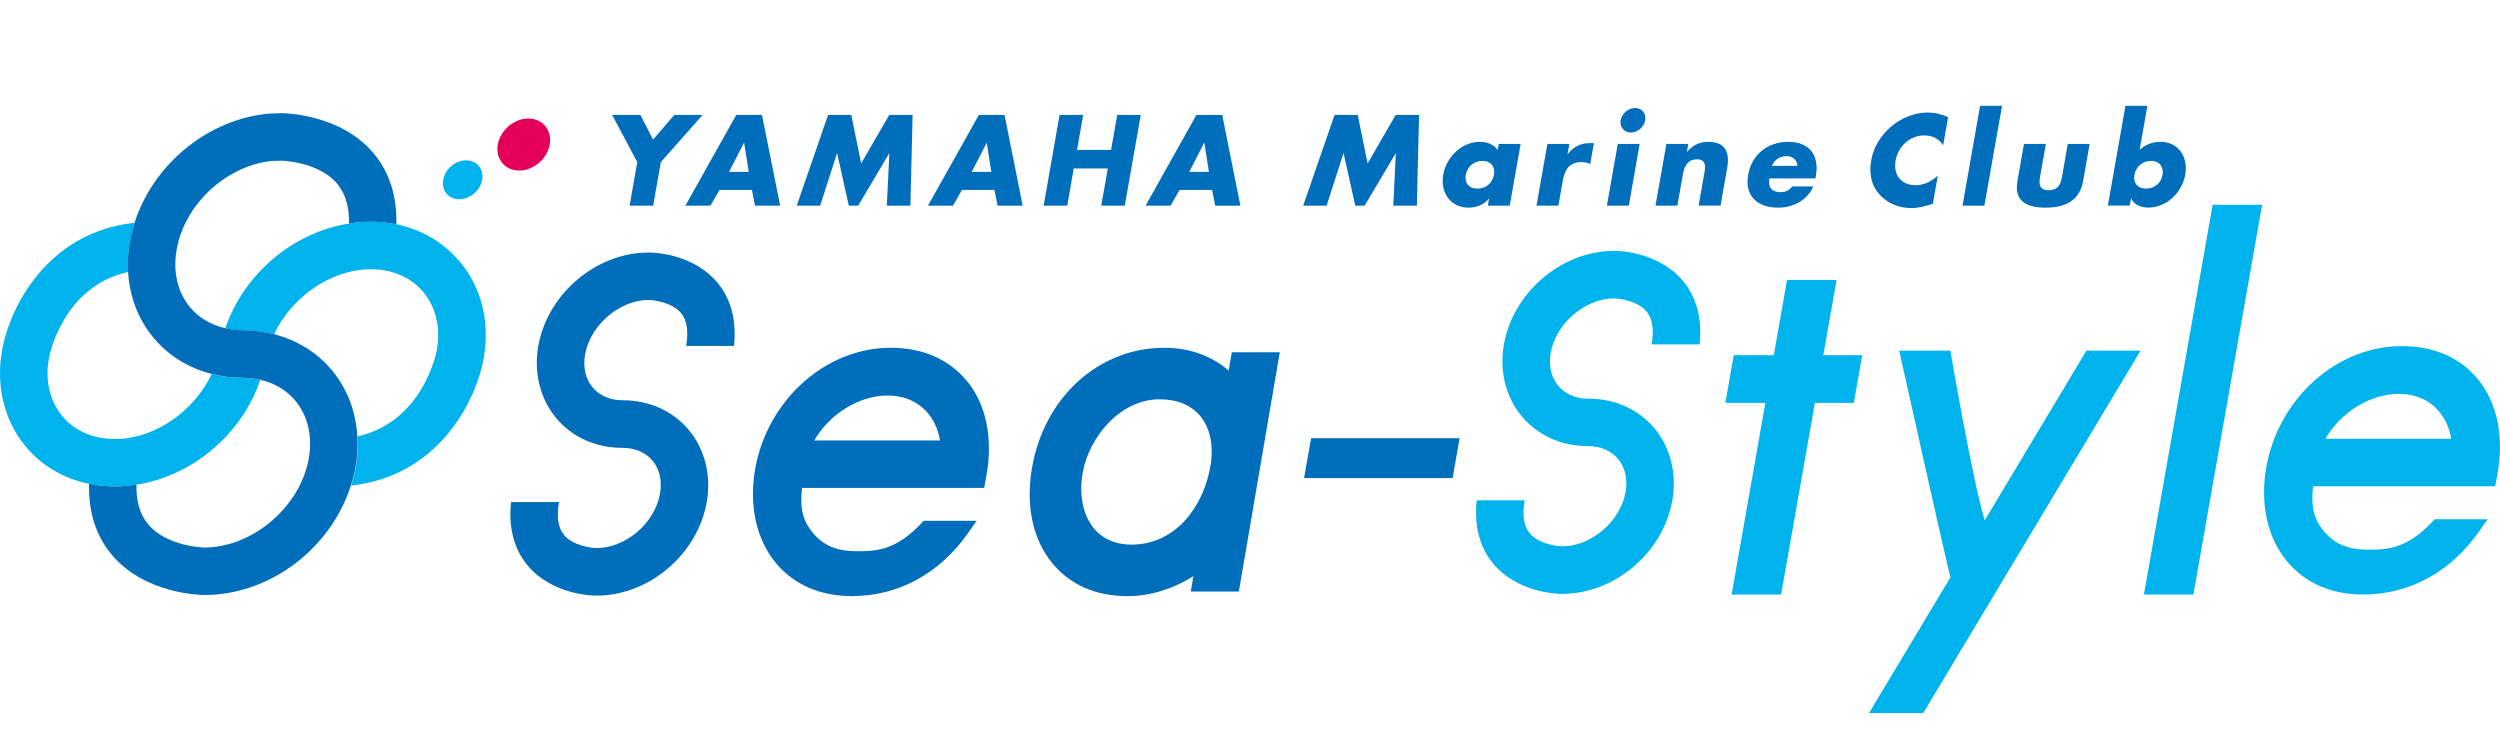
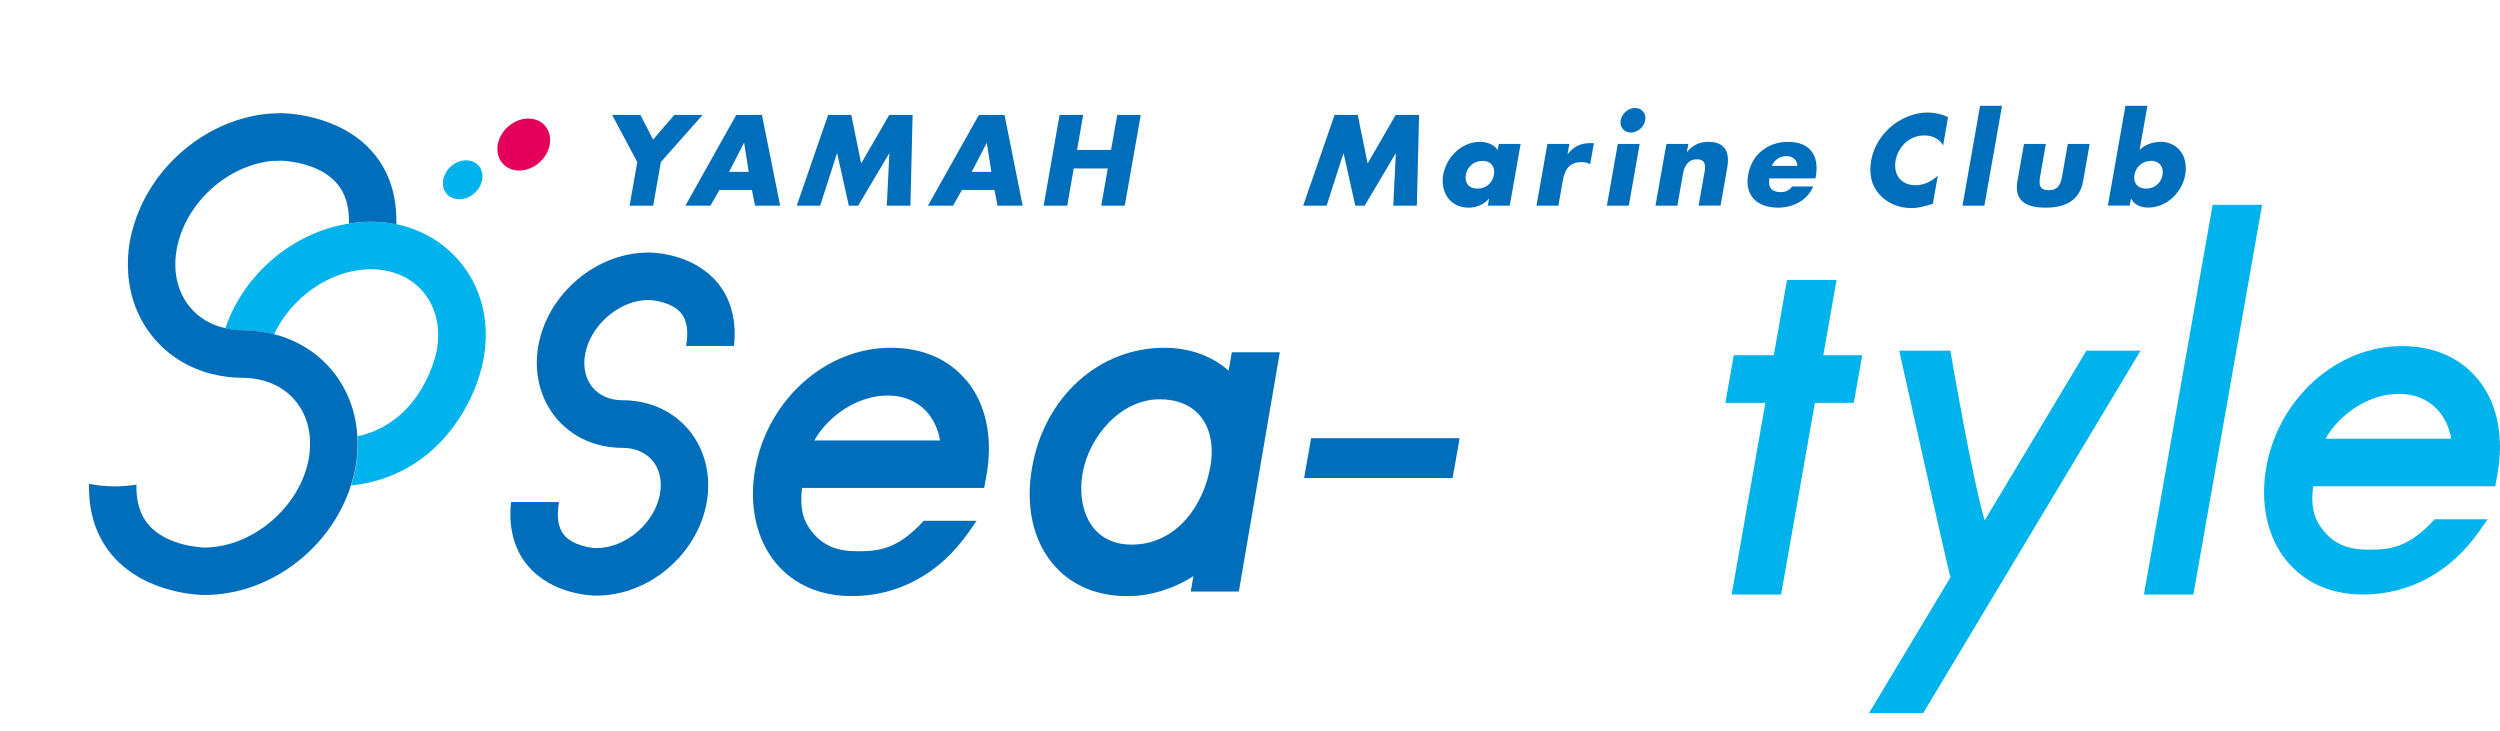
<svg xmlns="http://www.w3.org/2000/svg" viewBox="0 0 130 38" fill="none">
  <path d="M75.901 22.786L75.535 24.86H67.812L68.178 22.786H75.901Z" fill="#006EBB" />
  <path fill-rule="evenodd" clip-rule="evenodd" d="M28.588 7.516C28.456 8.262 27.745 8.868 26.999 8.868C26.253 8.868 25.755 8.262 25.884 7.516C26.016 6.77 26.727 6.164 27.473 6.164C28.219 6.164 28.717 6.77 28.585 7.516H28.588Z" fill="#E4005A" />
  <path d="M95.498 14.557H92.926C92.926 14.557 92.388 17.599 92.237 18.471H90.156L89.719 20.949H91.799C91.544 22.398 90.045 30.914 90.045 30.914H92.617C92.617 30.914 94.185 22.029 94.375 20.949H96.398L96.835 18.471H94.812C94.999 17.42 95.501 14.557 95.501 14.557H95.498Z" fill="#00B3EC" />
  <path d="M108.494 18.234C108.494 18.234 104.469 24.949 103.203 27.062C102.532 24.795 101.42 18.234 101.42 18.234H98.759C98.759 18.234 101.248 29.433 101.424 30.021C101.119 30.53 97.188 37.08 97.188 37.08H100.007L111.31 18.234H108.487H108.494Z" fill="#00B3EC" />
  <path d="M115.057 10.651L111.484 30.914H114.056L117.629 10.651H116.747H115.057Z" fill="#00B3EC" />
  <path d="M23.896 13.596C23.057 12.595 21.924 11.935 20.622 11.662C20.188 11.576 19.739 11.53 19.276 11.53C18.9 11.53 18.527 11.569 18.157 11.623C15.241 12.075 12.676 14.245 11.715 17.072C12.005 17.14 12.314 17.179 12.637 17.179C13.2 17.179 13.738 17.255 14.251 17.384C15.148 15.458 17.207 14.001 19.28 14.001C20.403 14.001 21.371 14.421 22.01 15.185C22.67 15.971 22.921 17.043 22.716 18.202C22.688 18.367 21.977 21.939 18.595 22.689C18.623 23.206 18.598 23.736 18.505 24.278C18.448 24.608 18.358 24.931 18.261 25.247C22.846 24.752 24.772 20.792 25.152 18.629C25.486 16.738 25.041 14.952 23.904 13.596H23.896Z" fill="#00B3EC" />
-   <path d="M11.006 19.446C10.11 21.373 8.05 22.829 5.977 22.829C4.908 22.829 3.968 22.442 3.33 21.742C2.688 21.039 2.39 20.063 2.491 19.002L2.541 18.628C2.573 18.463 3.276 14.891 6.662 14.141C6.634 13.624 6.659 13.094 6.752 12.552C6.809 12.222 6.895 11.899 6.999 11.584C2.412 12.079 0.489 16.042 0.109 18.202L0.03 18.768C-0.135 20.537 0.389 22.183 1.501 23.406C2.322 24.307 3.405 24.909 4.628 25.16C5.062 25.25 5.511 25.297 5.974 25.297C6.35 25.297 6.723 25.261 7.093 25.204C10.009 24.752 12.574 22.581 13.535 19.755C13.245 19.687 12.936 19.651 12.617 19.651C12.054 19.651 11.512 19.576 10.999 19.446H11.006Z" fill="#00B3EC" />
  <path fill-rule="evenodd" clip-rule="evenodd" d="M25.071 9.349C24.974 9.909 24.439 10.361 23.88 10.361C23.32 10.361 22.947 9.909 23.048 9.349C23.144 8.789 23.679 8.337 24.238 8.337C24.798 8.337 25.171 8.789 25.071 9.349Z" fill="#00B3EC" />
-   <path d="M88.379 17.907C88.558 16.265 88.02 15.214 87.515 14.607C86.241 13.09 84.168 13.043 83.938 13.043L83.515 13.061C80.936 13.273 78.655 15.354 78.203 17.907C77.959 19.292 78.299 20.659 79.139 21.656C79.975 22.65 81.198 23.198 82.582 23.198C83.225 23.198 83.781 23.432 84.136 23.862C84.509 24.307 84.645 24.92 84.527 25.591C84.258 27.119 82.744 28.41 81.227 28.41C80.918 28.407 79.993 28.27 79.541 27.725C79.236 27.356 79.15 26.782 79.282 26.018H76.789C76.61 27.661 77.144 28.715 77.654 29.318C78.927 30.835 80.997 30.882 81.227 30.882C83.96 30.882 86.482 28.744 86.962 26.018C87.206 24.633 86.865 23.27 86.03 22.273C85.194 21.276 83.971 20.73 82.582 20.73C81.94 20.73 81.391 20.494 81.033 20.067C80.66 19.626 80.52 19.009 80.638 18.338C80.893 16.903 82.274 15.644 83.716 15.526L83.938 15.518C84.247 15.526 85.172 15.655 85.624 16.204C85.929 16.573 86.019 17.147 85.882 17.907H88.376H88.379Z" fill="#00B3EC" />
  <path d="M128.822 19.687C127.9 18.582 126.544 17.998 124.894 17.998C121.512 17.998 118.481 20.709 117.846 24.304C117.512 26.198 117.91 27.984 118.94 29.207C119.876 30.323 121.239 30.915 122.878 30.915C125.289 30.915 127.434 29.749 128.915 27.632L129.357 27.001H126.605C125.239 28.497 124.259 28.583 123.162 28.583C122.157 28.583 121.393 28.335 120.773 27.535C120.393 27.044 120.195 26.531 120.249 25.627C120.256 25.52 120.278 25.401 120.285 25.287H129.751L129.862 24.68C129.952 24.185 129.999 23.701 129.999 23.235C129.999 21.843 129.597 20.613 128.819 19.68L128.822 19.687ZM120.923 22.815C121.698 21.466 123.23 20.48 124.744 20.48C125.544 20.48 126.229 20.756 126.727 21.28C127.115 21.685 127.366 22.223 127.463 22.815H120.923Z" fill="#00B3EC" />
  <path d="M64.054 18.32C64.054 18.32 63.907 19.174 63.889 19.274C63.028 18.517 61.869 18.084 60.549 18.084C57.127 18.084 54.293 20.659 53.662 24.343C53.328 26.287 53.702 28.038 54.709 29.275C55.631 30.405 56.987 31 58.634 31C59.814 31 61.037 30.613 62.056 29.96C62.038 30.075 61.919 30.76 61.919 30.76H64.42L66.55 18.317H64.05L64.054 18.32ZM58.827 28.321C58.006 28.321 57.332 28.023 56.876 27.467C56.313 26.779 56.101 25.731 56.298 24.598C56.614 22.754 58.236 20.763 60.302 20.763C61.216 20.763 61.952 21.068 62.425 21.649C62.938 22.277 63.121 23.199 62.942 24.239C62.597 26.269 61.188 28.321 58.831 28.321H58.827Z" fill="#006EBB" />
  <path d="M14.245 8.37L14.618 8.355C14.618 8.355 16.565 8.388 17.545 9.568C17.968 10.077 18.169 10.766 18.147 11.623C18.517 11.566 18.89 11.53 19.266 11.53C19.729 11.53 20.181 11.576 20.611 11.662C20.644 10.195 20.253 8.954 19.428 7.971C17.695 5.905 14.739 5.884 14.614 5.884L14.04 5.905C10.837 6.167 7.971 8.535 6.999 11.58C6.898 11.896 6.809 12.219 6.751 12.549C6.654 13.09 6.633 13.621 6.661 14.138C6.737 15.425 7.185 16.613 7.999 17.581C8.781 18.51 9.818 19.142 11.005 19.443C11.518 19.572 12.06 19.647 12.623 19.647C12.942 19.647 13.251 19.687 13.541 19.751C14.27 19.92 14.897 20.286 15.349 20.828C16.009 21.613 16.26 22.686 16.056 23.844C15.615 26.352 13.129 28.471 10.629 28.471C10.614 28.471 8.681 28.439 7.698 27.256C7.275 26.746 7.074 26.057 7.095 25.2C6.726 25.258 6.353 25.293 5.976 25.293C5.514 25.293 5.062 25.247 4.631 25.157C4.595 26.628 4.99 27.869 5.818 28.852C7.551 30.918 10.507 30.939 10.632 30.939C14.051 30.939 17.215 28.504 18.248 25.24C18.348 24.924 18.438 24.601 18.491 24.271C18.588 23.729 18.613 23.198 18.581 22.682C18.506 21.394 18.058 20.203 17.247 19.238C16.465 18.309 15.428 17.678 14.241 17.377C13.728 17.248 13.186 17.172 12.627 17.172C12.304 17.172 11.999 17.133 11.705 17.065C10.977 16.9 10.352 16.534 9.893 15.989C9.233 15.203 8.982 14.13 9.187 12.972C9.61 10.579 11.83 8.556 14.241 8.359L14.245 8.37Z" fill="#006EBB" />
  <path d="M35.064 5.977L33.959 7.258L33.303 5.977H31.832L33.138 8.427L32.739 10.694H33.966L34.364 8.427L36.535 5.977H35.064Z" fill="#006EBB" />
  <path d="M38.284 5.977L35.641 10.694H36.943L37.413 9.876H39.099L39.26 10.694H40.569L39.622 5.977H38.284ZM37.911 8.936L38.682 7.437H38.697L38.934 8.936H37.915H37.911Z" fill="#006EBB" />
  <path d="M44.78 8.499L44.267 5.977H43.062L41.43 10.694H42.649L43.521 7.979H43.535L44.138 10.694H44.626L46.236 7.979H46.247L46.114 10.694H47.341L47.456 5.977H46.24L44.78 8.499Z" fill="#006EBB" />
  <path d="M50.901 5.977L48.254 10.694H49.556L50.022 9.876H51.712L51.873 10.694H53.179L52.236 5.977H50.898H50.901ZM50.532 8.936L51.303 7.437H51.314L51.55 8.936H50.532Z" fill="#006EBB" />
  <path d="M57.774 7.796H56.006L56.325 5.977H55.098L54.27 10.694H55.496L55.834 8.761H57.605L57.265 10.694H58.488L59.32 5.977H58.097L57.774 7.796Z" fill="#006EBB" />
-   <path d="M62.214 5.977L59.57 10.694H60.869L61.339 9.876H63.028L63.19 10.694H64.499L63.556 5.977H62.218H62.214ZM61.841 8.936L62.612 7.437H62.627L62.863 8.936H61.844H61.841Z" fill="#006EBB" />
  <path d="M71.116 8.499L70.603 5.977H69.398L67.766 10.694H68.985L69.857 7.979H69.871L70.474 10.694H70.962L72.572 7.979H72.583L72.45 10.694H73.677L73.792 5.977H72.576L71.116 8.499Z" fill="#006EBB" />
  <path d="M77.875 7.796C77.688 7.512 77.323 7.376 76.957 7.376C76.006 7.376 75.21 8.165 75.048 9.083C74.887 10.002 75.414 10.798 76.365 10.798C76.741 10.798 77.157 10.655 77.416 10.335H77.43L77.369 10.694H78.506L79.073 7.484H77.936L77.879 7.796H77.875ZM77.685 9.091C77.613 9.496 77.29 9.808 76.828 9.808C76.365 9.808 76.153 9.496 76.221 9.091C76.29 8.696 76.62 8.366 77.082 8.366C77.545 8.366 77.757 8.696 77.685 9.091Z" fill="#006EBB" />
  <path d="M81.523 8.011H81.513L81.606 7.484H80.465L79.898 10.694H81.035L81.265 9.399C81.362 8.85 81.591 8.431 82.226 8.431C82.399 8.431 82.546 8.449 82.689 8.538L82.883 7.444H82.664C82.219 7.444 81.814 7.62 81.523 8.015V8.011Z" fill="#006EBB" />
  <path d="M85.025 5.615C84.673 5.615 84.336 5.902 84.275 6.253C84.214 6.605 84.451 6.892 84.802 6.892C85.154 6.892 85.491 6.605 85.552 6.253C85.613 5.902 85.376 5.615 85.028 5.615H85.025Z" fill="#006EBB" />
  <path d=" M83.559 10.694H84.699L85.262 7.484H84.125L83.559 10.694Z" fill="#006EBB" />
  <path d="M88.852 7.376C88.407 7.376 88.066 7.505 87.732 7.896H87.718L87.793 7.484H86.653L86.086 10.694H87.223L87.517 9.03C87.589 8.628 87.783 8.284 88.242 8.284C88.805 8.284 88.662 8.822 88.604 9.126L88.328 10.69H89.469L89.817 8.707C89.956 7.921 89.709 7.376 88.844 7.376H88.852Z" fill="#006EBB" />
  <path d="M92.981 7.376C91.937 7.376 91.09 8.022 90.904 9.091C90.71 10.199 91.399 10.798 92.46 10.798C93.192 10.798 93.971 10.454 94.286 9.697H93.192C93.031 9.908 92.841 9.991 92.597 9.991C92.127 9.991 91.926 9.74 92.008 9.277H94.405L94.423 9.159C94.616 8.065 94.093 7.376 92.981 7.376ZM92.141 8.624C92.267 8.294 92.575 8.118 92.905 8.118C93.214 8.118 93.458 8.319 93.461 8.624H92.141Z" fill="#006EBB" />
  <path d="M98.299 6.616C97.768 7.078 97.413 7.699 97.302 8.341C97.18 9.04 97.309 9.654 97.743 10.124C98.152 10.569 98.733 10.82 99.389 10.82C99.773 10.82 100.081 10.726 100.508 10.601L100.767 9.13C100.454 9.435 100.02 9.632 99.622 9.632C98.858 9.632 98.442 9.094 98.571 8.348C98.7 7.616 99.307 7.042 100.06 7.042C100.48 7.042 100.853 7.222 101.043 7.559L101.301 6.088C100.964 5.938 100.616 5.852 100.221 5.852C99.561 5.852 98.84 6.139 98.295 6.616H98.299Z" fill="#006EBB" />
  <path d="M102.051 10.694H103.188L104.106 5.5H102.965L102.051 10.694Z" fill="#006EBB" />
  <path d="M107.224 9.198C107.152 9.604 107.002 9.891 106.532 9.891C106.062 9.891 106.011 9.6 106.083 9.198L106.385 7.484H105.247L104.907 9.417C104.717 10.476 105.405 10.798 106.37 10.798C107.335 10.798 108.135 10.472 108.322 9.417L108.662 7.484H107.525L107.224 9.198Z" fill="#006EBB" />
  <path d="M112.328 7.376C111.959 7.376 111.554 7.512 111.259 7.796L111.665 5.5H110.524L109.609 10.691H110.746L110.811 10.332H110.825C110.972 10.651 111.338 10.794 111.711 10.794C112.666 10.794 113.469 10.009 113.634 9.08C113.795 8.158 113.279 7.372 112.328 7.372V7.376ZM112.454 9.091C112.382 9.496 112.059 9.808 111.597 9.808C111.134 9.808 110.922 9.496 110.99 9.091C111.059 8.696 111.389 8.366 111.848 8.366C112.307 8.366 112.522 8.696 112.45 9.091H112.454Z" fill="#006EBB" />
  <path d="M38.168 17.994C38.347 16.351 37.813 15.3 37.303 14.694C36.03 13.173 33.96 13.13 33.727 13.13L33.304 13.148C30.725 13.356 28.44 15.44 27.991 17.994C27.747 19.378 28.088 20.742 28.924 21.742C29.76 22.74 30.983 23.288 32.371 23.288C33.013 23.288 33.566 23.522 33.928 23.948C34.301 24.393 34.437 25.007 34.319 25.677C34.05 27.206 32.536 28.5 31.015 28.5C30.707 28.497 29.778 28.364 29.326 27.812C29.021 27.442 28.935 26.872 29.067 26.108H26.575C26.395 27.751 26.93 28.805 27.439 29.408C28.712 30.925 30.786 30.972 31.015 30.972C33.749 30.972 36.27 28.834 36.751 26.108C36.995 24.727 36.654 23.36 35.818 22.359C34.983 21.362 33.756 20.813 32.371 20.813C31.726 20.813 31.177 20.577 30.818 20.15C30.448 19.705 30.305 19.092 30.427 18.421C30.682 16.99 32.063 15.727 33.508 15.608L33.731 15.598C34.039 15.605 34.968 15.734 35.42 16.287C35.725 16.656 35.811 17.23 35.678 17.99H38.171L38.168 17.994Z" fill="#006EBB" />
  <path d="M50.24 19.773C49.322 18.668 47.963 18.084 46.316 18.084C42.934 18.084 39.903 20.795 39.268 24.39C38.934 26.284 39.332 28.07 40.358 29.293C41.294 30.409 42.657 30.997 44.3 30.997C46.711 30.997 48.856 29.831 50.341 27.715L50.782 27.083H48.031C46.664 28.579 45.685 28.665 44.587 28.665C43.583 28.665 42.819 28.418 42.198 27.618C41.818 27.127 41.624 26.613 41.675 25.71C41.682 25.602 41.7 25.48 41.71 25.372H51.177L51.288 24.763C51.381 24.268 51.424 23.783 51.424 23.321C51.424 21.929 51.023 20.698 50.244 19.766L50.24 19.773ZM42.342 22.901C43.117 21.556 44.648 20.566 46.162 20.566C46.958 20.566 47.647 20.842 48.146 21.366C48.533 21.771 48.784 22.309 48.881 22.904H42.342V22.901Z" fill="#006EBB" />
</svg>